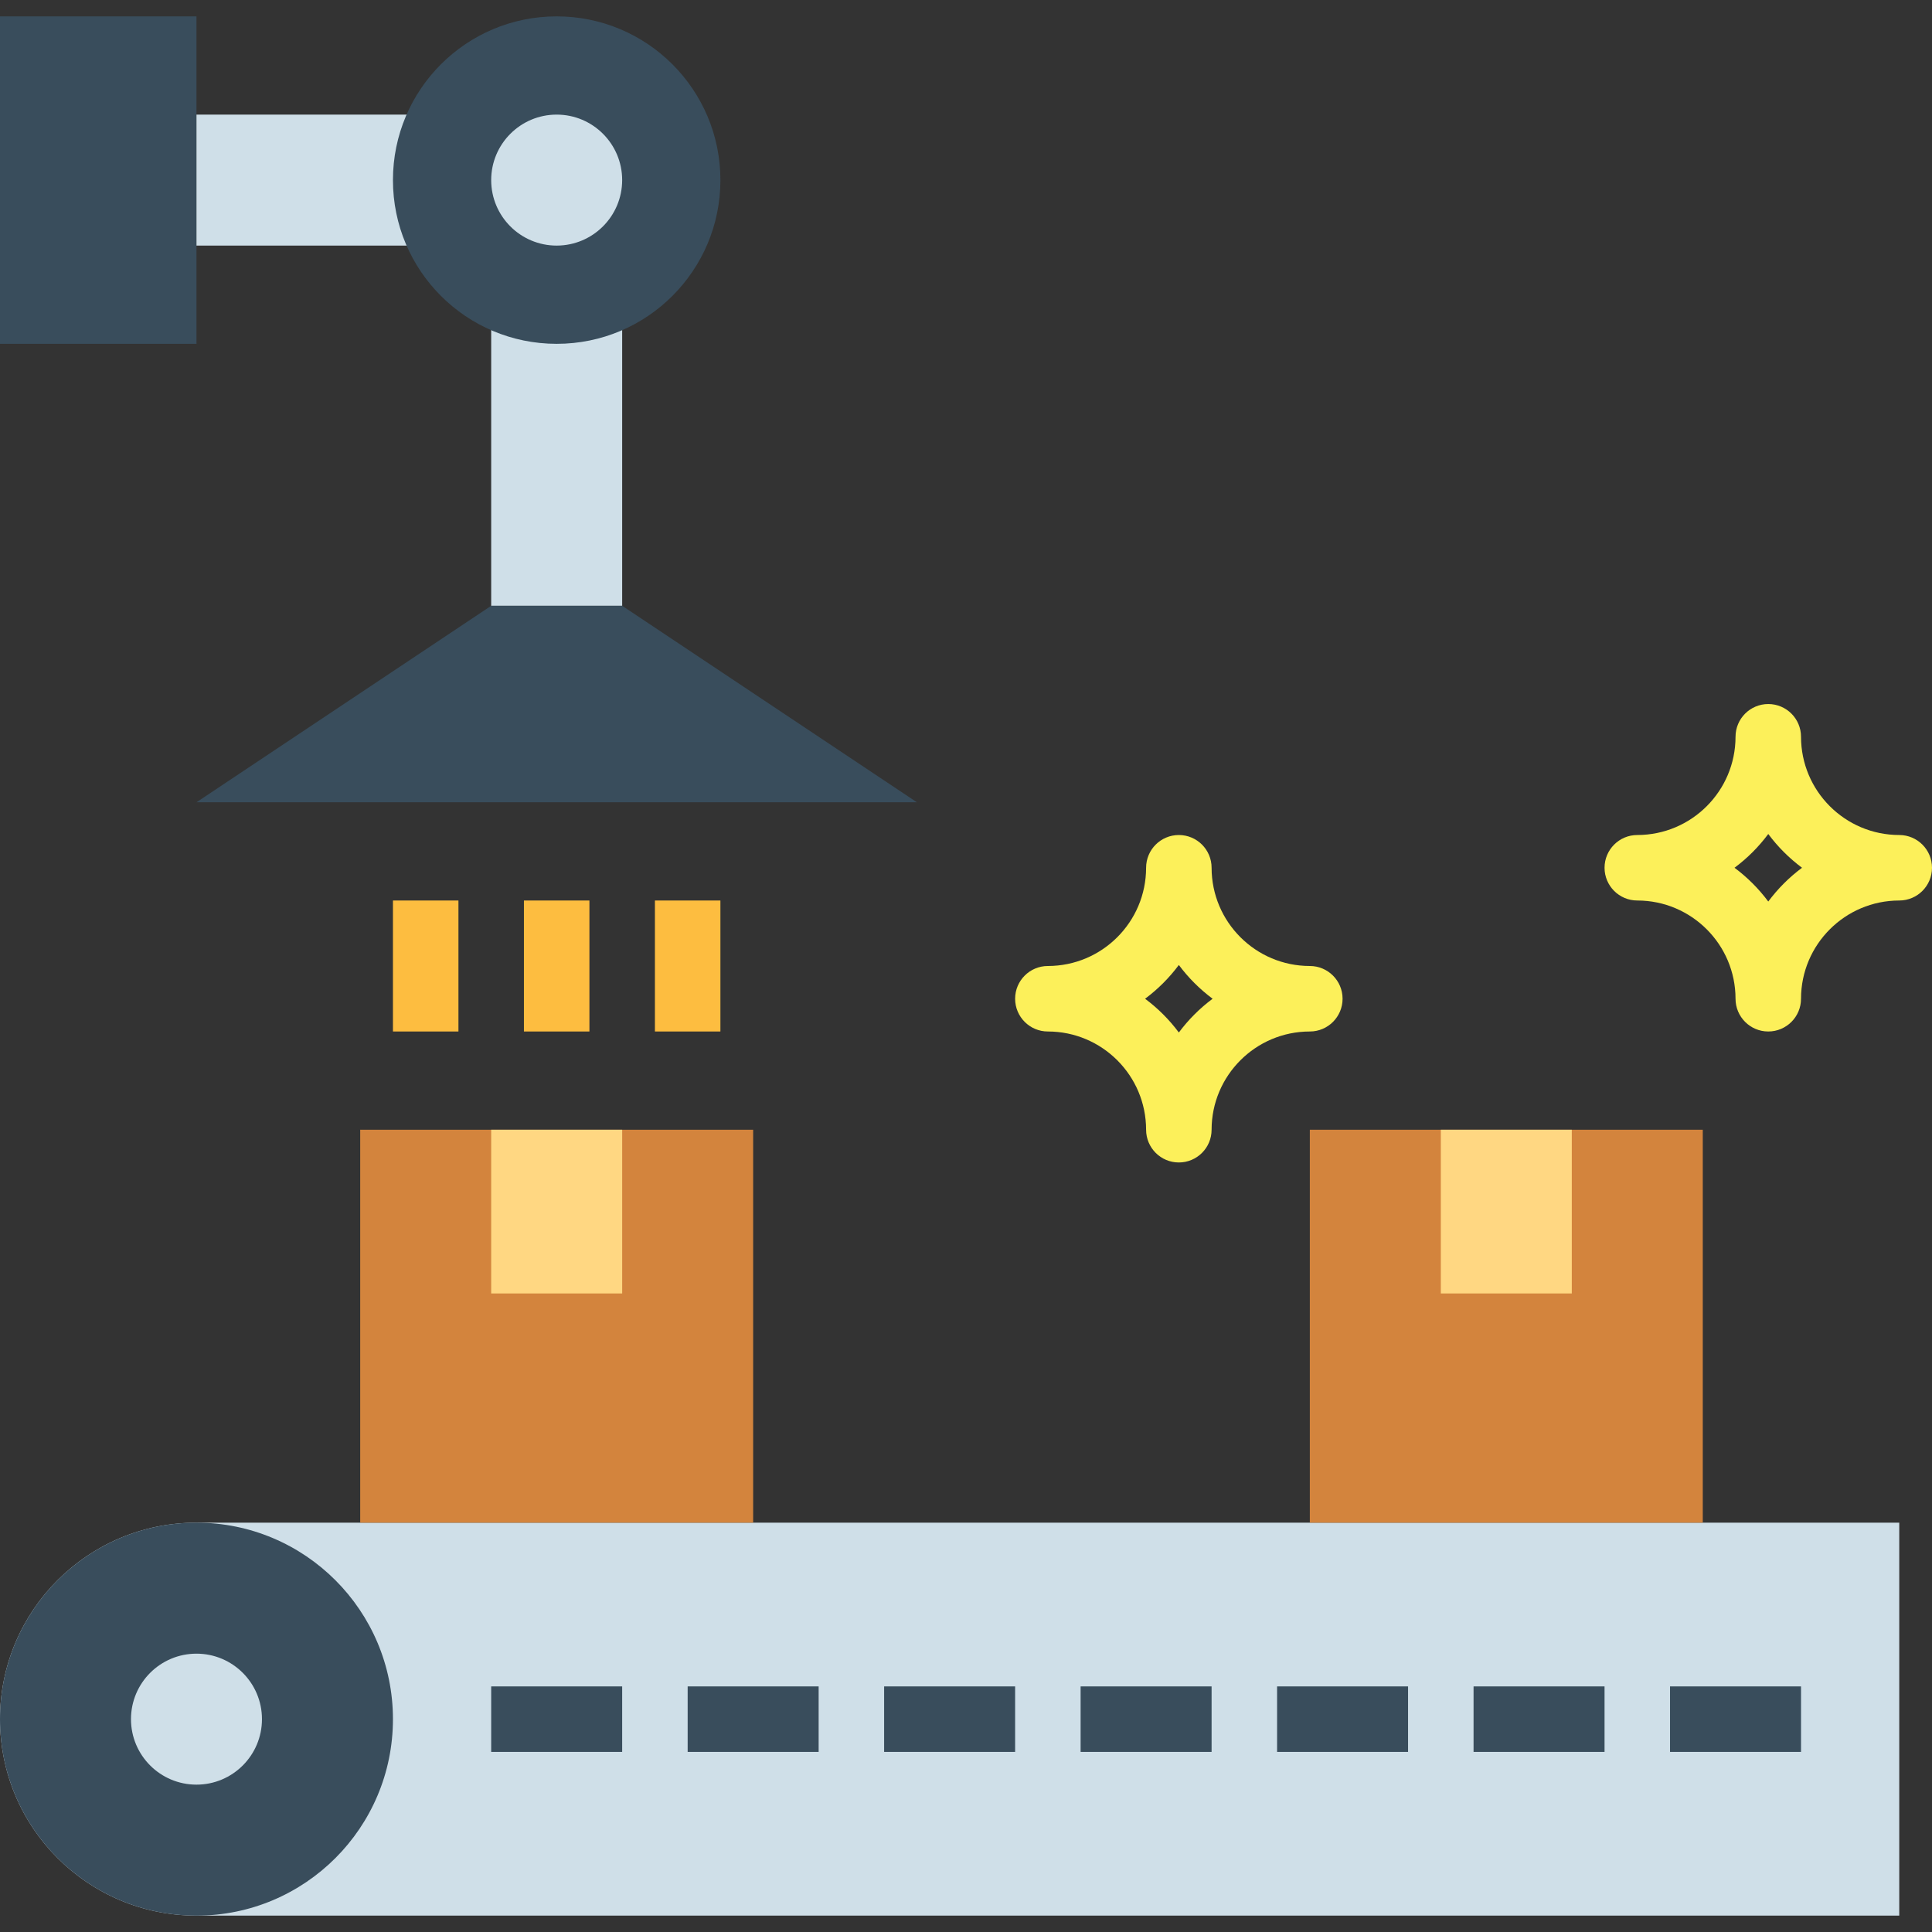
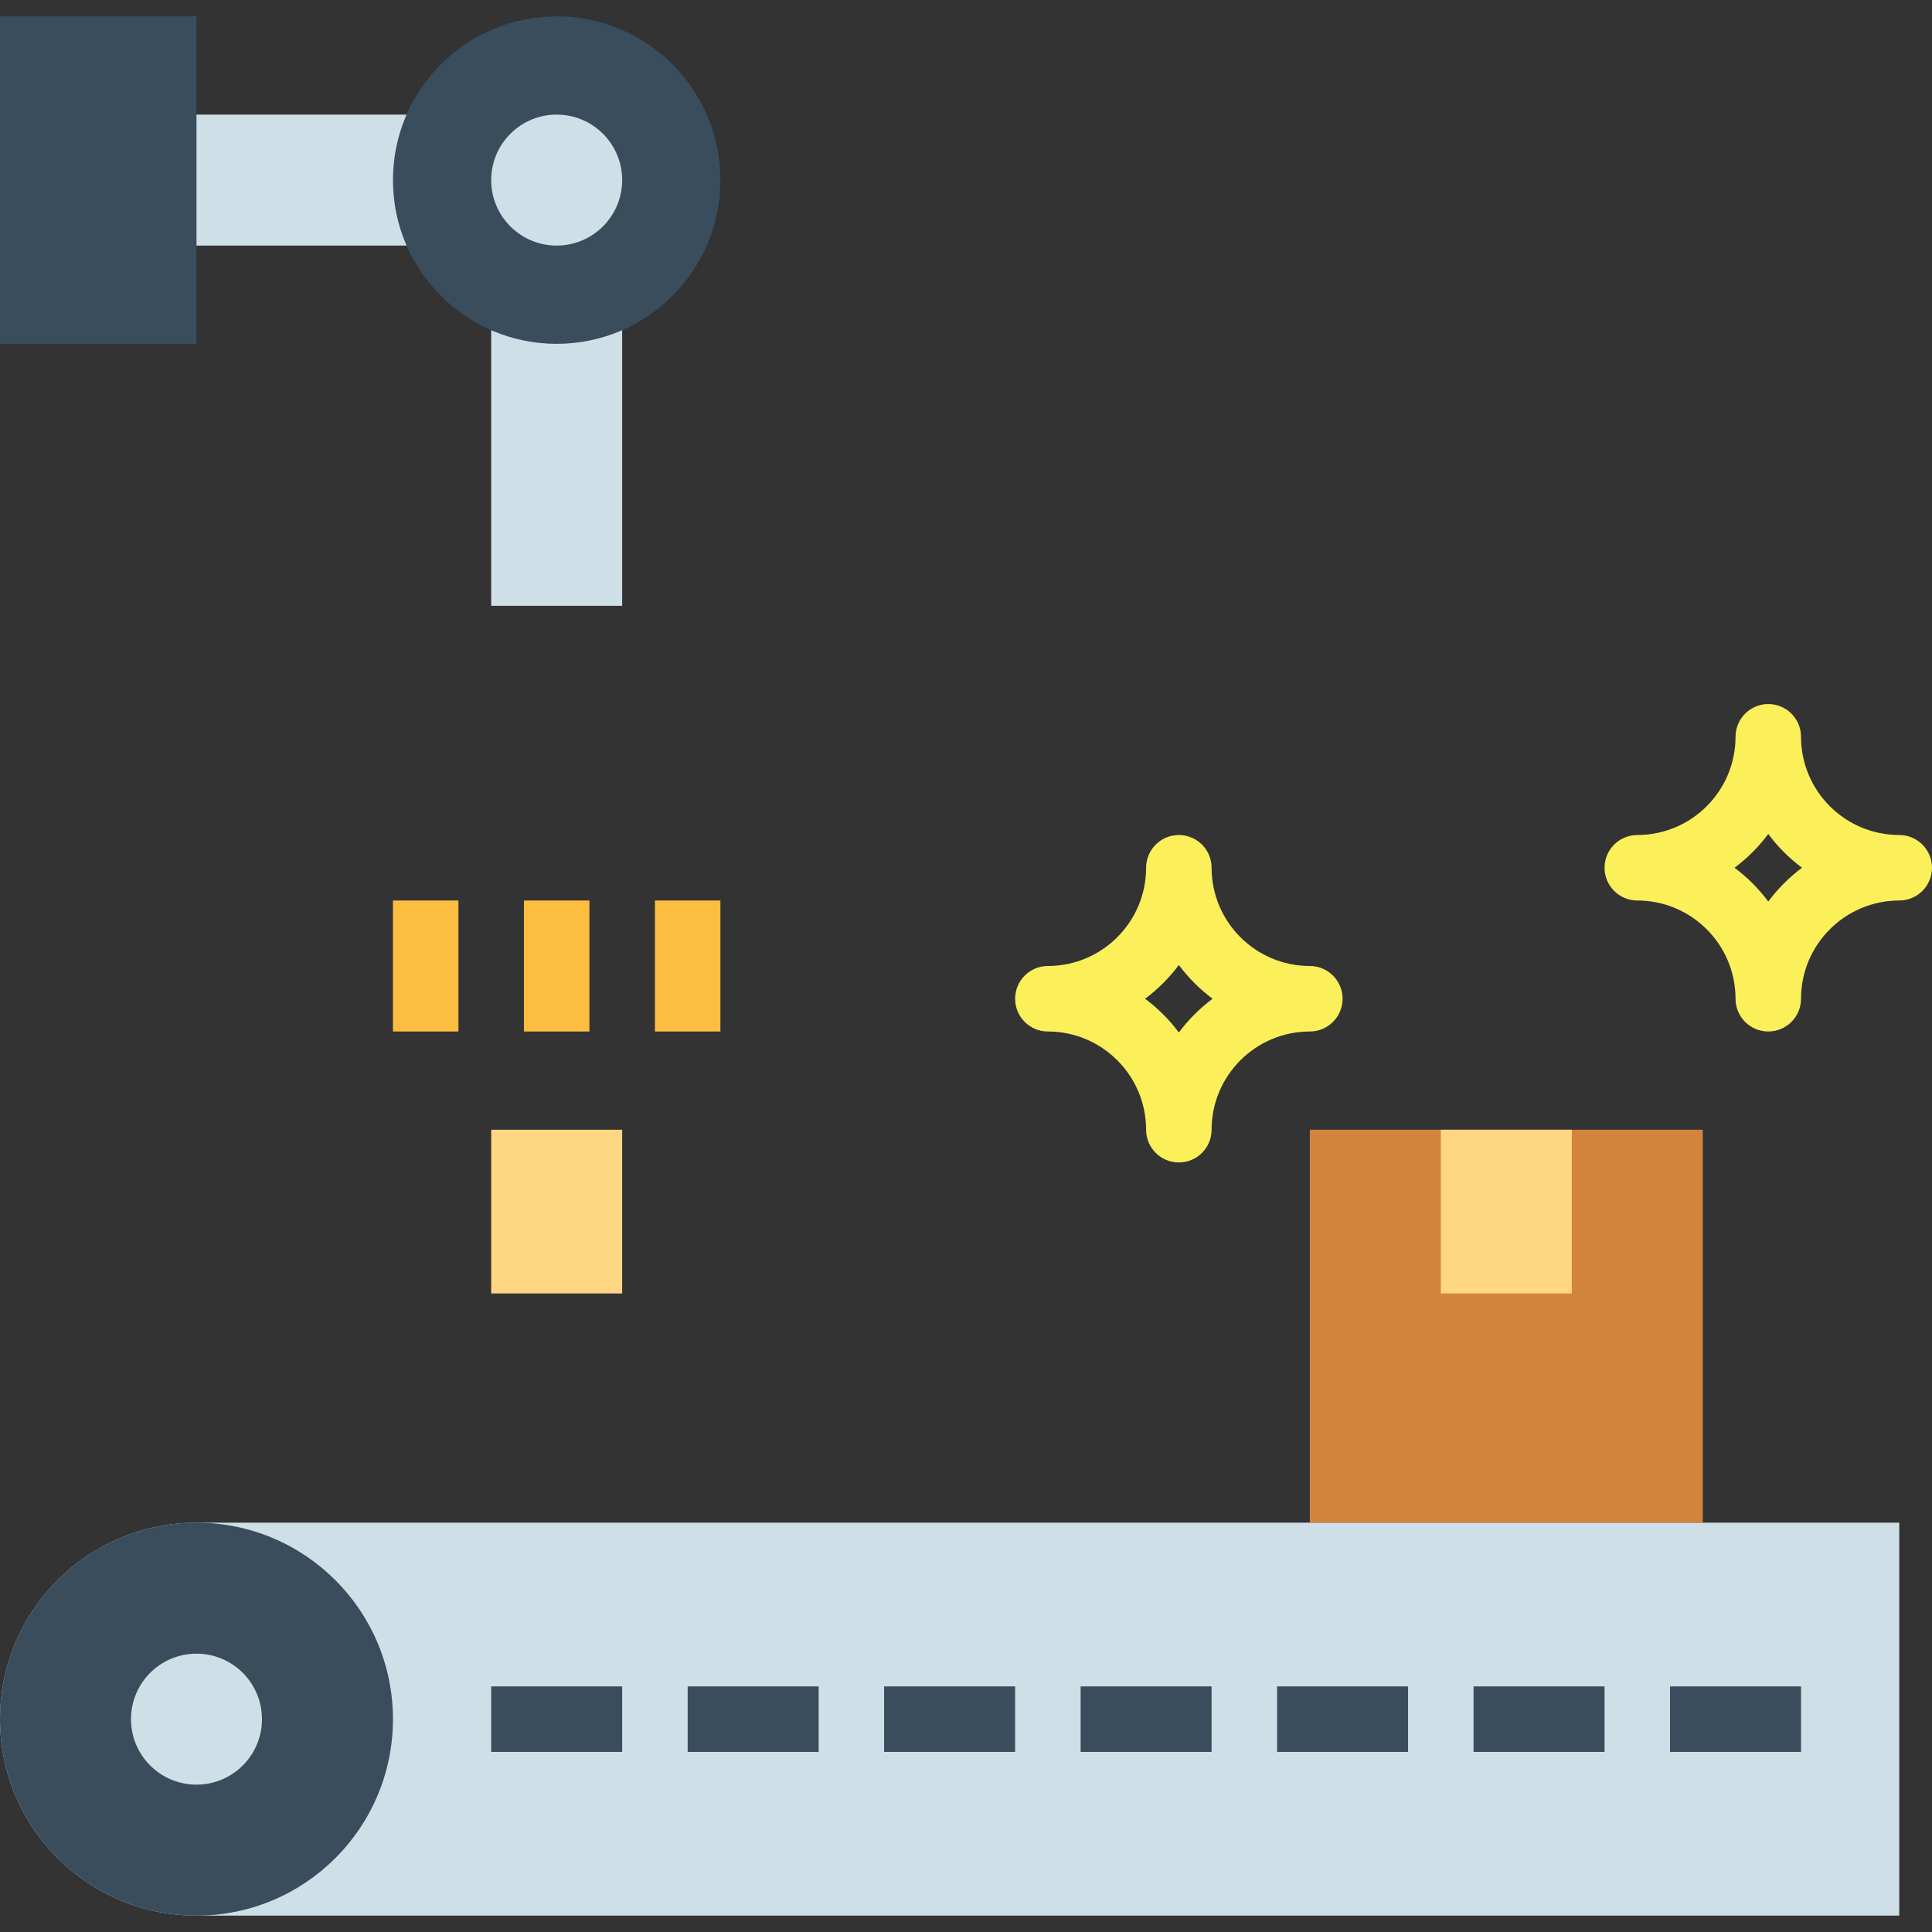
<svg xmlns="http://www.w3.org/2000/svg" version="1.1" id="Capa_1" x="0px" y="0px" viewBox="0 0 472 472" style="enable-background:new 0 0 472 472;" xml:space="preserve">
  <rect x="0" y="0" width="472" height="472" fill="#333333" stroke="none" />
  <g>
    <path style="fill:#FCF05A;" d="M464,204c-13.249-0.014-23.986-10.751-24-24c0-4.418-3.582-8-8-8s-8,3.582-8,8   c-0.014,13.249-10.751,23.986-24,24c-4.418,0-8,3.582-8,8s3.582,8,8,8c13.249,0.014,23.986,10.751,24,24c0,4.418,3.582,8,8,8   s8-3.582,8-8c0.014-13.249,10.751-23.986,24-24c4.418,0,8-3.582,8-8S468.418,204,464,204z M432,220.248   c-2.333-3.136-5.112-5.914-8.248-8.248c3.136-2.333,5.914-5.112,8.248-8.248c2.333,3.136,5.112,5.914,8.248,8.248   C437.112,214.333,434.333,217.112,432,220.248z" />
    <path style="fill:#FCF05A;" d="M320,236c-13.249-0.014-23.986-10.751-24-24c0-4.418-3.582-8-8-8s-8,3.582-8,8   c-0.014,13.249-10.751,23.986-24,24c-4.418,0-8,3.582-8,8s3.582,8,8,8c13.249,0.014,23.986,10.751,24,24c0,4.418,3.582,8,8,8   s8-3.582,8-8c0.014-13.249,10.751-23.986,24-24c4.418,0,8-3.582,8-8S324.418,236,320,236z M288,252.248   c-2.333-3.136-5.112-5.914-8.248-8.248c3.136-2.333,5.914-5.112,8.248-8.248c2.333,3.136,5.112,5.914,8.248,8.248   C293.112,246.333,290.333,249.112,288,252.248z" />
  </g>
  <path style="fill:#CFDFE8;" d="M48,372h416l0,0v96l0,0H48c-26.51,0-48-21.49-48-48l0,0C0,393.49,21.49,372,48,372z" />
  <path style="fill:#394D5C;" d="M0,4h48v80H0V4z" />
  <g>
    <path style="fill:#CFDFE8;" d="M48,28h72v32H48V28z" />
    <path style="fill:#CFDFE8;" d="M120,148V60h32v88H120z" />
  </g>
  <circle style="fill:#394D5C;" cx="136" cy="44" r="40" />
  <path style="fill:#CFDFE8;" d="M136,60c-8.837,0-16-7.163-16-16s7.163-16,16-16s16,7.163,16,16  C151.989,52.832,144.832,59.989,136,60z" />
-   <path style="fill:#394D5C;" d="M224,196H48l72-48h32L224,196z" />
-   <path style="fill:#D3843D;" d="M88,276h96v96H88V276z" />
  <circle style="fill:#394D5C;" cx="48" cy="420" r="48" />
  <circle style="fill:#CFDFE8;" cx="48" cy="420" r="16" />
  <path style="fill:#FFD782;" d="M120,276h32v40h-32V276z" />
  <path style="fill:#D3843D;" d="M320,276h96v96h-96V276z" />
  <path style="fill:#FFD782;" d="M352,276h32v40h-32V276z" />
  <g>
    <path style="fill:#FDBD40;" d="M96,220h16v32H96V220z" />
    <path style="fill:#FDBD40;" d="M128,220h16v32h-16V220z" />
    <path style="fill:#FDBD40;" d="M160,220h16v32h-16V220z" />
  </g>
  <g>
    <path style="fill:#394D5C;" d="M120,412h32v16h-32V412z" />
    <path style="fill:#394D5C;" d="M168,412h32v16h-32V412z" />
    <path style="fill:#394D5C;" d="M216,412h32v16h-32V412z" />
    <path style="fill:#394D5C;" d="M264,412h32v16h-32V412z" />
    <path style="fill:#394D5C;" d="M312,412h32v16h-32V412z" />
    <path style="fill:#394D5C;" d="M360,412h32v16h-32V412z" />
    <path style="fill:#394D5C;" d="M408,412h32v16h-32V412z" />
  </g>
  <g>
</g>
  <g>
</g>
  <g>
</g>
  <g>
</g>
  <g>
</g>
  <g>
</g>
  <g>
</g>
  <g>
</g>
  <g>
</g>
  <g>
</g>
  <g>
</g>
  <g>
</g>
  <g>
</g>
  <g>
</g>
  <g>
</g>
</svg>